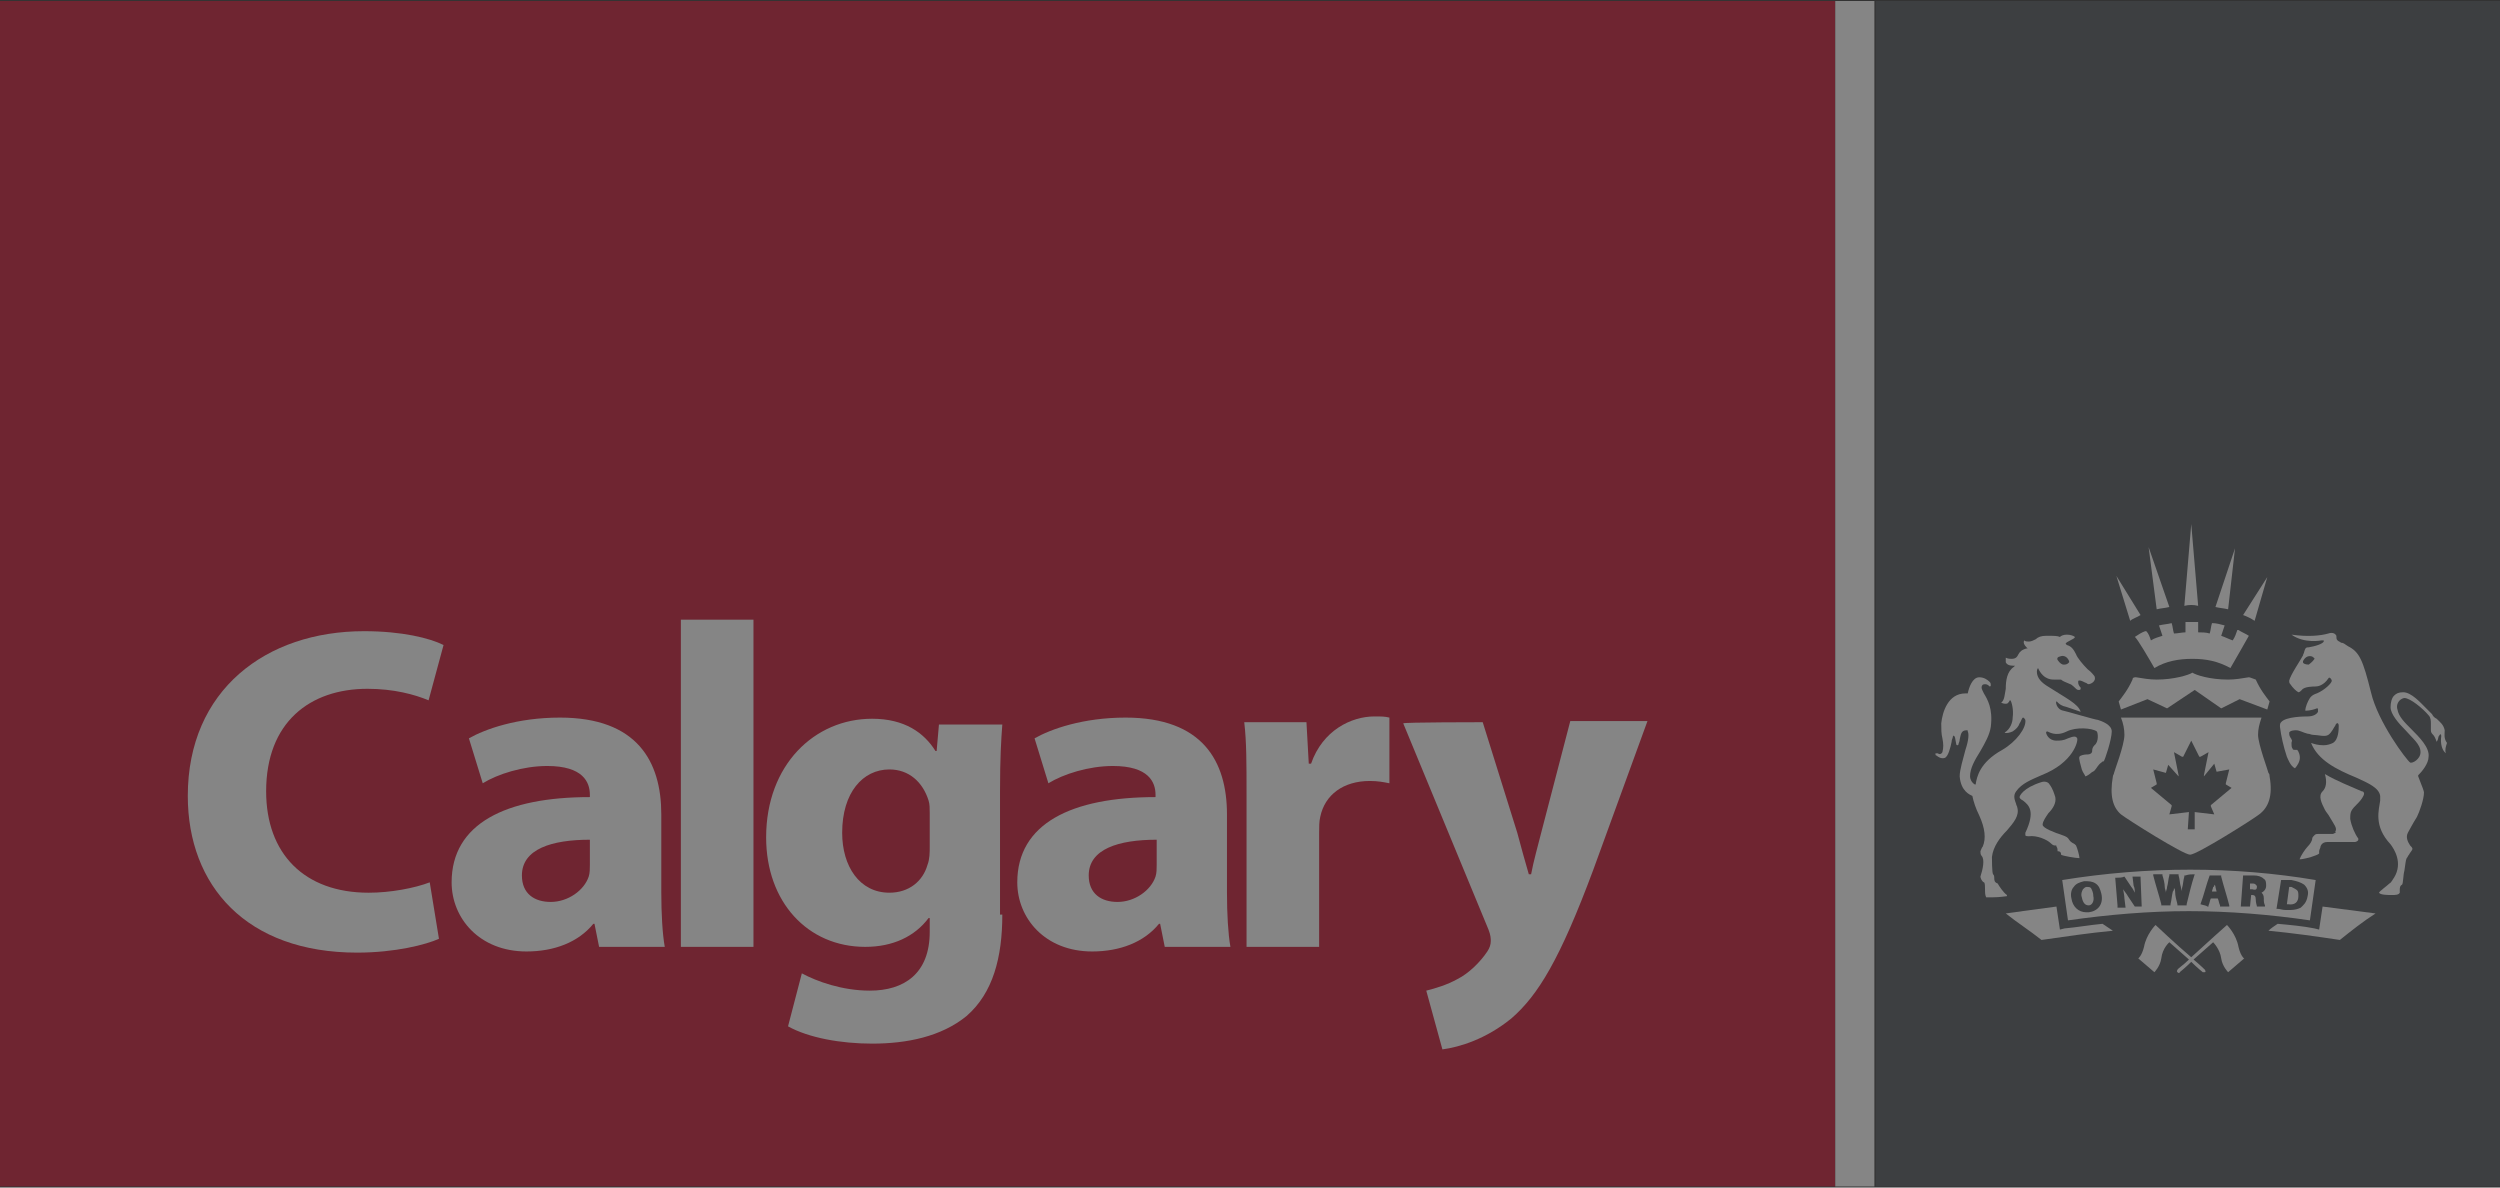
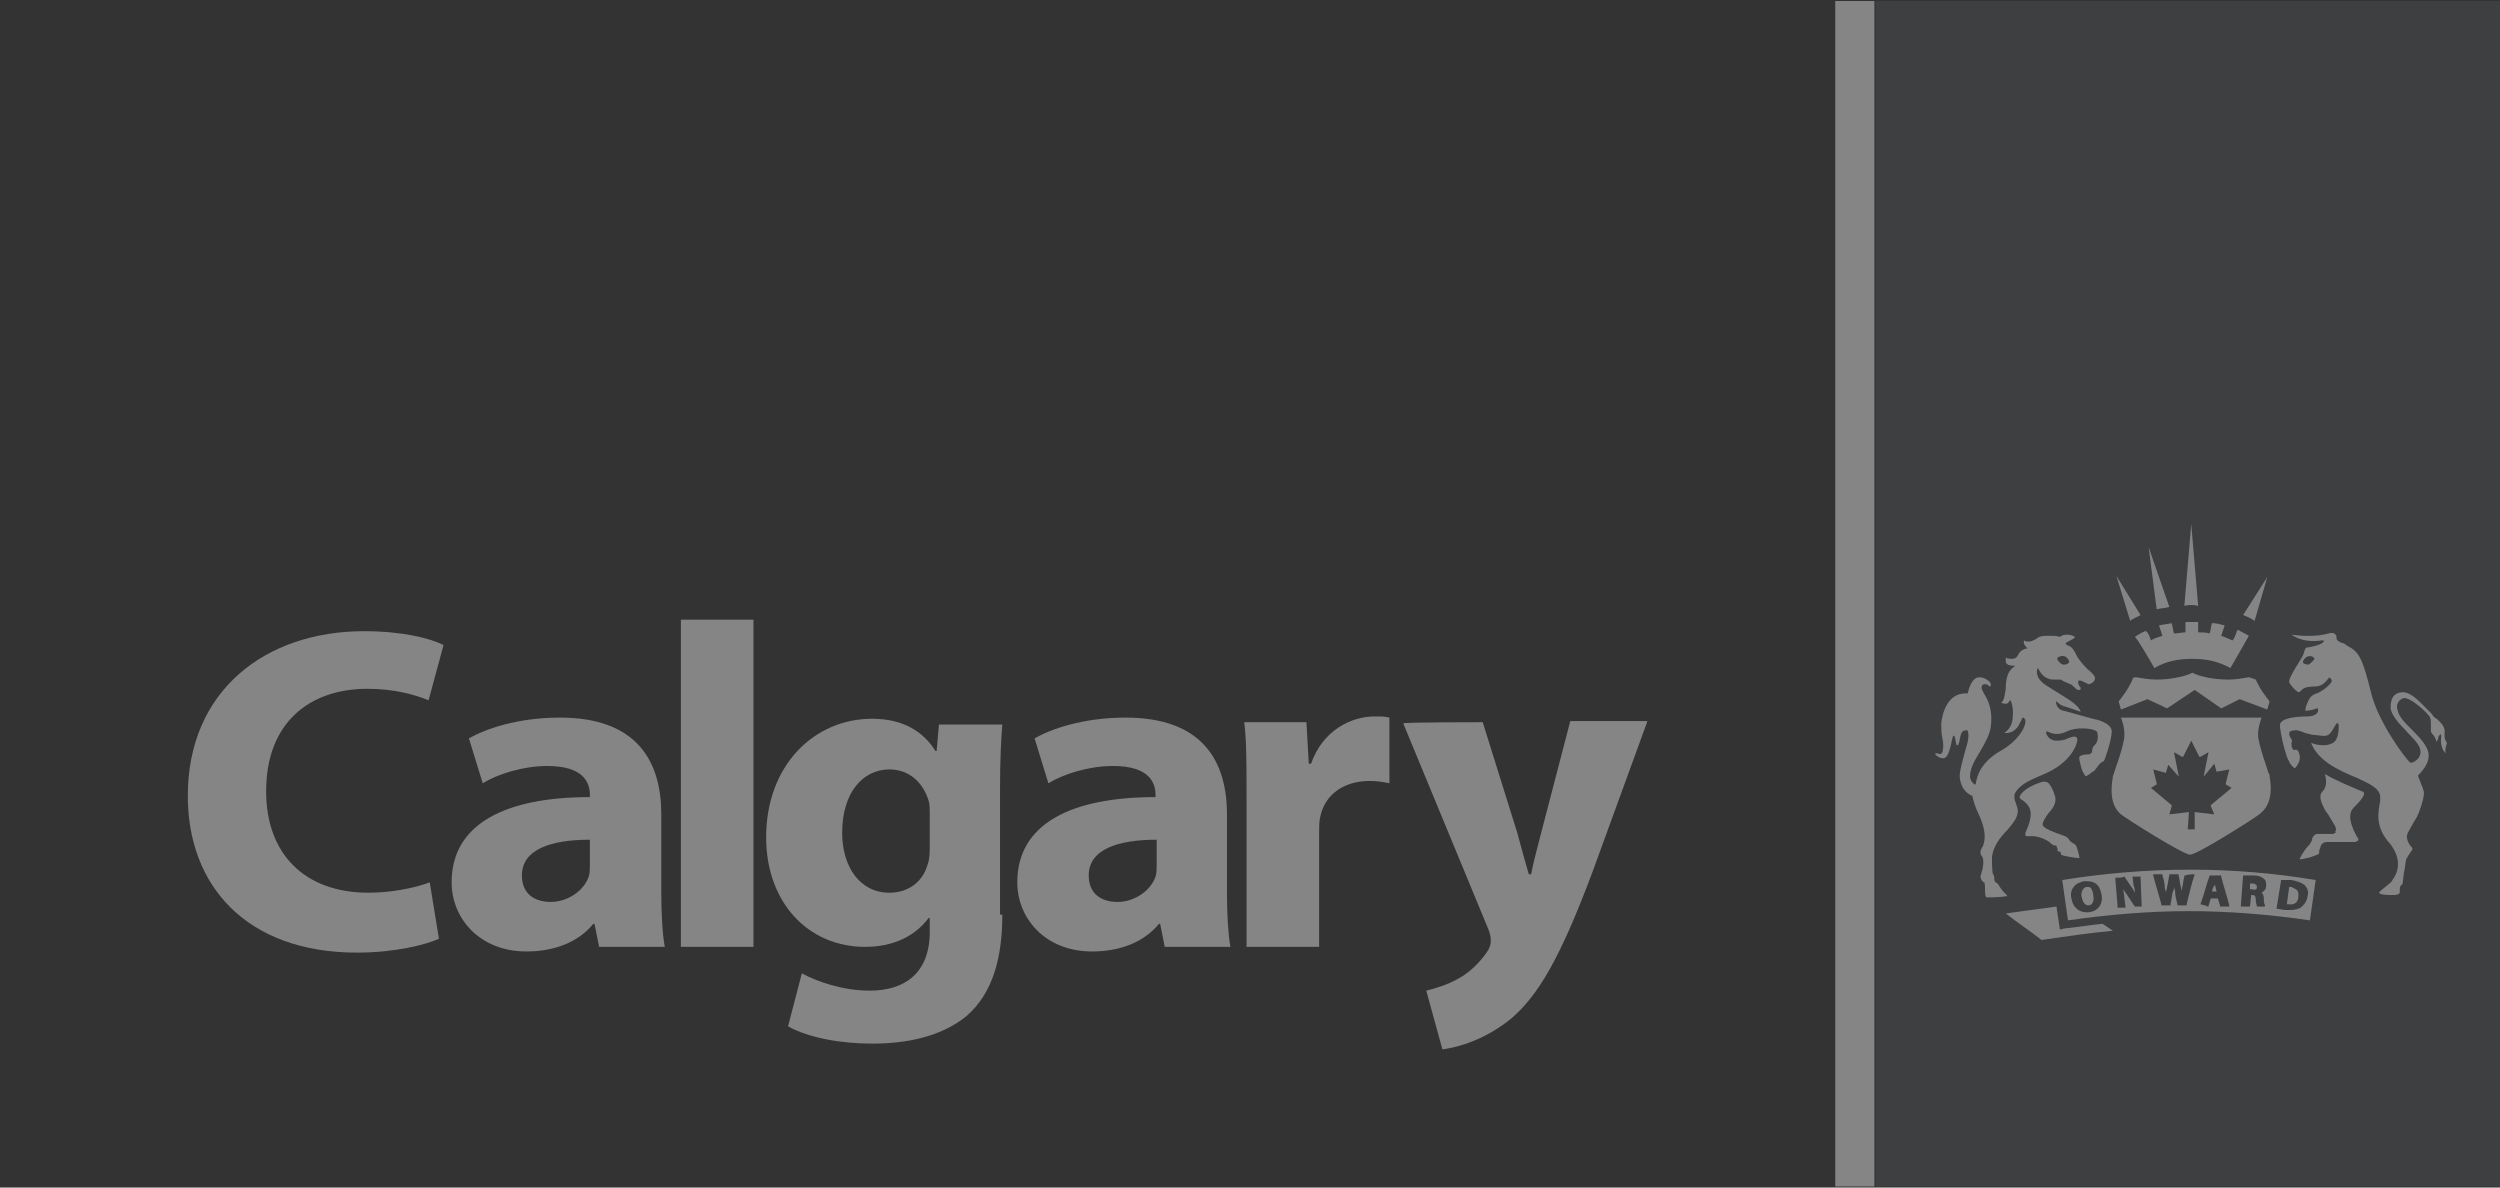
<svg xmlns="http://www.w3.org/2000/svg" width="160" height="76" viewBox="0 0 160 76" fill="none">
  <rect x="0" y="0" width="160" height="76" fill="#333333" stroke="none" />
  <g opacity="0.4">
-     <path d="M117.457 0.064H0V75.935H117.457V0.064Z" fill="#C8102E" />
    <path d="M160 0.064H120.037V75.935H160V0.064Z" fill="#4B4F55" />
    <path d="M28.093 60.083C27.282 60.452 25.291 60.968 22.858 60.968C15.779 60.968 12.019 56.691 12.019 50.94C12.019 44.157 17.033 40.396 23.3 40.396C25.733 40.396 27.503 40.839 28.387 41.281L27.429 44.82C26.544 44.452 25.217 44.083 23.521 44.083C19.834 44.083 17.033 46.221 17.033 50.645C17.033 54.627 19.466 57.134 23.595 57.134C24.996 57.134 26.544 56.839 27.503 56.47L28.093 60.083Z" fill="white" />
    <path d="M37.752 53.742C35.319 53.742 33.402 54.332 33.402 56.028C33.402 57.207 34.213 57.724 35.245 57.724C36.351 57.724 37.383 56.986 37.678 56.101C37.752 55.88 37.752 55.585 37.752 55.364V53.742ZM42.323 57.134C42.323 58.461 42.397 59.788 42.545 60.599H38.342L38.047 59.124H37.973C37.015 60.304 35.466 60.894 33.697 60.894C30.674 60.894 28.904 58.756 28.904 56.47C28.904 52.71 32.37 51.014 37.752 51.014V50.866C37.752 50.055 37.31 49.023 35.024 49.023C33.475 49.023 31.853 49.539 30.895 50.129L30.01 47.254C31.042 46.664 33.107 45.926 35.835 45.926C40.775 45.926 42.323 48.728 42.323 52.12V57.134Z" fill="white" />
    <path d="M48.222 39.659H43.576V60.599H48.222V39.659Z" fill="white" />
    <path d="M59.503 52.046C59.503 51.751 59.503 51.456 59.429 51.235C59.06 50.055 58.176 49.244 56.922 49.244C55.226 49.244 53.899 50.719 53.899 53.299C53.899 55.438 55.005 57.133 56.922 57.133C58.176 57.133 59.06 56.396 59.355 55.364C59.503 54.995 59.503 54.553 59.503 54.184V52.046ZM64.148 58.534C64.148 61.262 63.558 63.548 61.862 65.023C60.24 66.35 58.028 66.792 55.816 66.792C53.825 66.792 51.761 66.424 50.434 65.686L51.318 62.295C52.277 62.811 53.899 63.401 55.669 63.401C57.881 63.401 59.503 62.295 59.503 59.64V58.755H59.429C58.544 59.935 57.143 60.599 55.374 60.599C51.687 60.599 49.033 57.723 49.033 53.594C49.033 48.949 52.13 46 55.816 46C57.881 46 59.134 46.885 59.871 48.064H59.945L60.093 46.368H64.148C64.074 47.327 64.001 48.507 64.001 50.645V58.534H64.148Z" fill="white" />
    <path d="M74.028 53.742C71.595 53.742 69.678 54.332 69.678 56.028C69.678 57.207 70.489 57.724 71.521 57.724C72.627 57.724 73.659 56.986 73.954 56.101C74.028 55.88 74.028 55.585 74.028 55.364V53.742ZM78.526 57.134C78.526 58.461 78.599 59.788 78.747 60.599H74.544L74.249 59.124H74.175C73.217 60.304 71.668 60.894 69.899 60.894C66.876 60.894 65.106 58.756 65.106 56.47C65.106 52.71 68.572 51.014 73.954 51.014V50.866C73.954 50.055 73.512 49.023 71.226 49.023C69.678 49.023 68.055 49.539 67.097 50.129L66.212 47.254C67.245 46.664 69.309 45.926 72.037 45.926C76.977 45.926 78.526 48.728 78.526 52.12V57.134Z" fill="white" />
    <path d="M79.779 50.94C79.779 48.802 79.779 47.475 79.632 46.221H83.613L83.761 48.876H83.908C84.646 46.737 86.489 45.852 87.964 45.852C88.406 45.852 88.627 45.852 88.922 45.926V50.129C88.553 50.055 88.185 49.982 87.669 49.982C85.973 49.982 84.793 50.866 84.498 52.267C84.424 52.562 84.424 52.931 84.424 53.3V60.599H79.779V50.94Z" fill="white" />
    <path d="M94.894 46.221L97.106 53.3C97.327 54.111 97.622 55.217 97.844 55.954H97.991C98.138 55.143 98.433 54.111 98.655 53.226L100.498 46.148H105.438L101.973 55.659C99.834 61.41 98.433 63.696 96.737 65.171C95.115 66.498 93.419 67.014 92.314 67.161L91.281 63.401C91.871 63.254 92.609 63.032 93.272 62.664C94.009 62.295 94.747 61.558 95.189 60.894C95.337 60.673 95.41 60.452 95.41 60.23C95.41 60.083 95.41 59.862 95.263 59.493L89.807 46.295C89.807 46.221 94.894 46.221 94.894 46.221Z" fill="white" />
    <path d="M119.963 0.064H117.456V75.935H119.963V0.064Z" fill="white" />
    <path d="M140.682 38.774L140.24 33.539L139.798 38.774C140.093 38.7 140.387 38.7 140.682 38.774Z" fill="white" />
    <path d="M147.097 57.355C147.097 57.207 147.097 57.06 147.023 56.986C146.949 56.912 146.802 56.838 146.655 56.765C146.581 56.765 146.581 56.765 146.507 56.765L146.36 57.871H146.433C146.876 57.944 147.097 57.723 147.097 57.355Z" fill="white" />
    <path d="M138.839 38.848L137.511 35.014L138.028 38.995C138.323 38.922 138.544 38.922 138.839 38.848Z" fill="white" />
-     <path d="M143.042 35.087L141.788 38.848C142.083 38.922 142.304 38.922 142.599 38.995L143.042 35.087Z" fill="white" />
    <path d="M133.825 56.838C133.752 56.765 133.678 56.765 133.604 56.765C133.604 56.765 133.604 56.765 133.531 56.765C133.457 56.765 133.383 56.838 133.309 56.912C133.236 57.06 133.162 57.207 133.236 57.428C133.309 57.797 133.457 57.944 133.678 57.944C133.899 57.944 134.047 57.649 133.973 57.355C133.973 57.133 133.899 56.986 133.825 56.838Z" fill="white" />
    <path d="M144.443 56.765C144.443 56.691 144.443 56.691 144.369 56.617C144.295 56.544 144.221 56.544 144.148 56.544C144.074 56.544 144.074 56.544 144 56.544V56.912H144.148C144.369 56.986 144.443 56.912 144.443 56.765Z" fill="white" />
    <path d="M145.253 49.687C145.253 49.613 145.253 49.539 145.18 49.465C145.18 49.392 144.516 47.622 144.516 47.032C144.516 46.664 144.59 46.369 144.737 45.926H135.742C135.889 46.295 135.963 46.664 135.963 47.032C135.963 47.696 135.3 49.392 135.3 49.465C135.3 49.539 135.226 49.613 135.226 49.687C135.005 50.94 135.226 51.677 135.742 52.12C136.111 52.415 139.723 54.7 140.166 54.7C140.608 54.7 144.221 52.415 144.59 52.12C145.18 51.677 145.475 50.94 145.253 49.687ZM141.714 52.12L140.461 51.972V53.078H140.387H140.018L140.092 51.972L138.839 52.12L138.986 51.604V51.53L137.659 50.424L138.028 50.203V50.129L137.806 49.244L138.618 49.465L138.765 48.949L139.429 49.687V49.613L139.134 48.138L139.65 48.433C139.723 48.433 139.723 48.433 139.723 48.433L140.24 47.401L140.756 48.433C140.756 48.433 140.756 48.433 140.829 48.433L141.346 48.138L141.051 49.613V49.687L141.714 48.876L141.862 49.392L142.673 49.244L142.452 50.129V50.203L142.82 50.424L141.493 51.53V51.604L141.714 52.12Z" fill="white" />
    <path d="M136.996 39.364L135.448 36.857L136.333 39.733C136.48 39.585 136.775 39.511 136.996 39.364Z" fill="white" />
    <path d="M149.309 53.373C149.088 53.373 148.425 53.373 148.351 53.373C148.277 53.373 148.203 53.373 148.13 53.447C148.056 53.521 147.982 53.594 147.982 53.668C147.982 53.816 147.835 54.037 147.687 54.184C147.54 54.332 147.245 54.774 147.171 54.995C147.245 54.995 147.392 54.995 147.908 54.848C148.13 54.774 148.351 54.7 148.425 54.627C148.425 54.627 148.425 54.553 148.425 54.479C148.425 54.405 148.498 54.258 148.498 54.258C148.498 54.184 148.572 53.889 148.941 53.889H149.088C150.047 53.889 150.637 53.889 150.71 53.889C150.784 53.889 150.932 53.816 150.932 53.742C150.932 53.742 150.932 53.742 150.932 53.668C150.71 53.373 150.489 52.857 150.415 52.415C150.415 52.193 150.415 52.046 150.489 51.898C150.563 51.751 150.71 51.604 150.858 51.456L150.932 51.382C151.079 51.235 151.3 50.94 151.3 50.792C151.3 50.792 151.3 50.645 151.153 50.645C150.489 50.35 149.531 49.981 148.793 49.539C148.941 50.055 148.867 50.424 148.646 50.645C148.351 50.94 148.572 51.382 148.793 51.825C148.867 51.972 149.014 52.12 149.088 52.267C149.383 52.783 149.604 53.005 149.457 53.226C149.531 53.299 149.457 53.299 149.309 53.373Z" fill="white" />
    <path d="M141.788 56.765C141.788 56.691 141.788 56.691 141.715 56.617C141.715 56.691 141.715 56.765 141.641 56.765C141.641 56.839 141.567 56.986 141.567 57.06C141.641 57.06 141.715 57.06 141.862 57.06L141.788 56.765Z" fill="white" />
    <path d="M147.761 42.535C147.539 42.535 147.392 42.461 147.392 42.387C147.392 42.313 147.392 42.313 147.392 42.313C147.539 42.018 147.761 41.945 147.982 42.018C148.055 42.092 148.129 42.092 148.129 42.166C147.982 42.387 147.834 42.461 147.761 42.535ZM156.461 46.737C156.387 46.369 156.166 46.221 155.945 46C155.797 45.926 155.724 45.852 155.65 45.705C155.576 45.631 155.429 45.484 155.281 45.336C154.913 44.968 154.323 44.304 153.807 44.304C153.512 44.304 153.364 44.378 153.217 44.525C153.069 44.673 152.996 44.968 152.996 45.263C152.996 45.705 153.512 46.295 153.954 46.737C154.397 47.253 154.913 47.622 154.913 48.138C154.913 48.581 154.397 48.876 154.249 48.802C154.028 48.654 152.185 46.221 151.742 44.304C151.226 42.24 151.005 41.723 150.267 41.355C150.046 41.207 149.973 41.134 149.825 41.134C149.751 41.06 149.678 41.06 149.604 40.986C149.53 40.912 149.53 40.839 149.53 40.765V40.691C149.383 40.396 149.014 40.544 149.014 40.544C148.498 40.691 147.687 40.765 146.655 40.617C147.466 41.207 148.572 40.986 148.572 40.986C148.572 40.986 148.645 40.986 148.719 40.986V41.06C148.645 41.207 148.203 41.355 147.761 41.428C147.539 41.428 147.539 41.502 147.466 41.723C147.466 41.797 147.392 41.871 147.392 41.945C147.244 42.24 146.581 43.198 146.507 43.567C146.507 43.641 146.507 43.714 146.581 43.788C146.728 44.009 146.949 44.23 147.097 44.304C147.171 44.304 147.244 44.23 147.318 44.157C147.466 43.935 148.055 43.935 148.203 43.935C148.35 43.935 148.719 43.862 149.014 43.419C149.088 43.272 149.235 43.493 149.235 43.567C149.235 43.714 148.793 44.157 148.277 44.378C148.277 44.378 147.982 44.452 147.834 44.673C147.687 44.894 147.539 45.263 147.539 45.484C147.613 45.484 147.908 45.484 148.277 45.336C148.35 45.336 148.35 45.336 148.35 45.41C148.35 45.41 148.35 45.484 148.35 45.557C148.277 45.705 148.055 45.852 147.687 45.852C147.539 45.852 146.286 45.852 145.991 46.221C145.917 46.295 145.917 46.369 145.917 46.516C145.991 47.106 146.138 47.77 146.36 48.433C146.433 48.581 146.581 49.023 146.876 49.17C146.876 49.17 147.097 48.949 147.171 48.654C147.244 48.359 147.097 48.064 147.023 47.991H146.95C146.802 47.991 146.728 47.991 146.728 47.917C146.655 47.843 146.655 47.696 146.655 47.548C146.655 47.475 146.728 47.401 146.655 47.327C146.655 47.253 146.581 47.253 146.581 47.18C146.507 47.106 146.507 46.958 146.507 46.885C146.581 46.737 146.876 46.737 146.95 46.737C147.171 46.737 147.392 46.885 147.687 46.958C147.834 46.958 147.908 47.032 148.055 47.032C148.35 47.032 148.793 47.18 149.014 47.032C149.235 46.885 149.383 46.516 149.456 46.442C149.456 46.369 149.604 46.221 149.604 46.295C149.678 46.295 149.678 46.442 149.678 46.442C149.678 46.663 149.678 47.327 149.309 47.548C149.161 47.622 148.94 47.696 148.719 47.696C148.35 47.696 148.129 47.622 147.908 47.548C148.35 48.654 149.53 49.244 150.784 49.76C151.595 50.129 152.258 50.424 152.332 50.94C152.332 51.014 152.332 51.087 152.332 51.235C152.258 51.825 151.89 52.857 152.996 54.037C153.217 54.332 153.807 55.217 153.217 56.175C153.143 56.249 153.069 56.47 152.922 56.544C152.774 56.691 152.258 57.06 152.258 57.134C152.332 57.281 152.848 57.281 153.069 57.281C153.291 57.281 153.512 57.281 153.585 57.134V56.986C153.585 56.839 153.585 56.691 153.733 56.617C153.807 56.544 153.807 55.954 153.88 55.733C153.954 55.29 153.954 55.069 154.028 54.922C154.102 54.848 154.102 54.774 154.175 54.7C154.249 54.553 154.397 54.406 154.397 54.332C154.397 54.258 154.323 54.184 154.249 54.111C154.102 53.889 153.954 53.594 154.102 53.3C154.249 53.005 154.397 52.783 154.47 52.636C154.544 52.488 154.618 52.415 154.691 52.267C154.839 51.972 155.134 51.161 155.134 50.719C155.134 50.645 155.06 50.424 154.765 49.687V49.613L154.839 49.539C154.986 49.392 155.429 48.876 155.429 48.433C155.503 47.843 154.839 47.18 154.323 46.663C153.88 46.221 153.512 45.852 153.438 45.41C153.364 45.189 153.438 44.968 153.585 44.82C153.659 44.746 153.807 44.673 153.88 44.673C154.249 44.673 155.06 45.336 155.429 45.779C155.576 45.926 155.576 46.147 155.576 46.295C155.576 46.442 155.576 46.59 155.576 46.737C155.576 46.885 155.65 46.958 155.724 47.032C155.797 47.106 155.871 47.253 155.945 47.475C156.092 47.253 156.019 47.18 156.092 47.106C156.166 46.958 156.24 46.958 156.24 47.106C156.166 47.622 156.314 47.991 156.461 48.138L156.535 48.212C156.461 47.991 156.535 47.77 156.608 47.548C156.387 47.253 156.461 46.958 156.461 46.737Z" fill="white" />
    <path d="M131.834 42.018C131.982 41.945 132.277 41.945 132.424 42.313V42.387C132.351 42.461 132.277 42.535 132.129 42.535H132.056C131.982 42.535 131.834 42.461 131.687 42.24C131.613 42.092 131.761 42.018 131.834 42.018ZM127.853 56.544C127.632 56.47 127.632 56.322 127.632 56.175C127.632 56.101 127.632 56.028 127.558 55.954C127.484 55.88 127.484 54.922 127.484 54.848C127.558 54.184 128 53.594 128.443 53.152C128.885 52.636 129.254 52.194 129.106 51.677C129.106 51.604 129.033 51.53 129.033 51.456C128.959 51.235 128.811 50.94 129.033 50.645C129.401 50.129 129.991 49.908 130.655 49.613C132.719 48.802 133.014 47.401 132.94 47.253C132.867 47.106 132.719 47.106 132.351 47.253C132.056 47.401 131.834 47.401 131.613 47.401C131.097 47.401 130.95 46.958 130.95 46.885C130.95 46.811 131.023 46.811 131.023 46.811C131.097 46.811 131.54 47.18 132.277 46.811C132.867 46.516 133.899 46.59 134.194 46.811C134.268 46.885 134.341 47.475 134.046 47.696C133.899 47.843 133.899 47.991 133.899 48.064C133.899 48.212 133.752 48.286 133.604 48.286H133.53C133.383 48.286 133.088 48.359 133.088 48.433C133.014 48.507 133.162 48.949 133.235 49.244C133.309 49.465 133.457 49.613 133.457 49.687C133.53 49.687 133.752 49.539 133.825 49.465C133.899 49.392 133.973 49.392 134.046 49.318C134.194 49.17 134.268 48.949 134.489 48.802C134.563 48.728 134.563 48.728 134.636 48.728C134.71 48.654 135.152 47.327 135.152 46.811C135.152 46.369 134.489 46.147 134.268 46.074C134.12 46.074 132.129 45.484 132.056 45.484C131.613 45.41 131.54 44.894 131.613 44.894C131.687 44.894 131.687 45.041 132.056 45.189C132.129 45.189 132.94 45.484 133.162 45.557C133.014 45.041 132.203 44.673 130.95 43.862C130.507 43.567 130.36 43.272 130.36 42.977C130.36 42.829 130.434 42.756 130.434 42.756C130.802 43.567 131.392 43.493 131.54 43.493C131.687 43.493 131.761 43.493 131.834 43.493C131.834 43.493 131.834 43.493 131.908 43.493C131.982 43.567 132.129 43.641 132.498 43.788C132.572 43.788 132.867 44.083 132.867 44.083C132.867 44.083 132.94 44.157 133.014 44.157C133.088 44.157 133.162 44.157 133.162 44.083C133.162 44.083 133.162 44.083 133.162 44.009C132.94 43.788 133.014 43.567 133.014 43.567C133.162 43.493 133.457 43.714 133.53 43.714C133.604 43.788 133.678 43.788 133.678 43.788C133.752 43.788 134.194 43.641 134.046 43.272C133.973 43.198 133.899 43.051 133.604 42.829C133.309 42.535 132.94 42.092 132.867 41.871C132.719 41.576 132.572 41.355 132.277 41.281L132.203 41.207C132.203 41.134 132.351 41.06 132.498 40.986C132.646 40.912 132.793 40.839 132.793 40.765C132.719 40.691 132.498 40.617 132.277 40.617C132.056 40.617 131.908 40.691 131.834 40.765C131.687 40.691 131.466 40.691 131.023 40.691H130.95C130.655 40.691 130.434 40.765 130.286 40.912C130.139 40.986 129.991 41.06 129.844 41.06C129.77 41.06 129.622 41.06 129.549 40.986C129.475 41.134 129.549 41.281 129.696 41.428L129.77 41.502H129.696C129.401 41.576 129.254 41.723 129.18 41.871C129.106 42.018 129.033 42.166 128.738 42.166C128.664 42.166 128.517 42.166 128.369 42.092C128.369 42.24 128.369 42.313 128.369 42.387C128.443 42.535 128.59 42.608 128.885 42.608H128.959L128.885 42.682C128.443 42.977 128.369 43.567 128.369 44.083C128.295 44.452 128.295 44.82 128.074 44.968C128.222 45.041 128.295 45.041 128.369 45.041C128.517 45.041 128.516 44.968 128.59 44.894C128.59 44.894 128.59 44.82 128.664 44.82C128.738 44.894 128.885 45.41 128.811 45.926C128.811 46.221 128.664 46.663 128.295 46.885C128.369 46.958 128.664 46.885 128.811 46.811C129.033 46.663 129.18 46.516 129.254 46.295C129.328 46.221 129.401 45.926 129.475 45.926C129.549 45.926 129.622 46.074 129.622 46.074C129.696 46.59 129.033 47.475 128.148 47.991C126.673 48.802 126.526 49.76 126.452 50.129V50.203H126.378C126.157 50.055 126.083 49.834 126.083 49.687C126.083 49.17 126.378 48.654 126.747 48.064C127.042 47.548 127.337 47.032 127.411 46.516C127.558 45.336 127.189 44.746 126.968 44.378C126.894 44.23 126.821 44.083 126.821 44.009C126.821 43.862 126.894 43.788 127.042 43.788C127.189 43.788 127.263 43.862 127.337 43.935C127.337 43.935 127.411 43.935 127.411 43.862C127.411 43.788 127.411 43.714 127.337 43.641C127.189 43.493 126.968 43.346 126.673 43.346C126.231 43.346 126.01 44.009 125.936 44.378C125.862 44.378 125.862 44.378 125.788 44.378C124.682 44.378 124.314 45.557 124.24 46.295C124.24 46.663 124.24 46.958 124.314 47.253C124.387 47.622 124.387 47.843 124.314 48.138C124.24 48.286 124.093 48.286 124.019 48.212C123.945 48.212 123.945 48.212 123.871 48.212C123.871 48.212 123.871 48.212 123.871 48.286C123.871 48.286 123.871 48.359 123.945 48.359C124.019 48.433 124.24 48.581 124.461 48.507C124.682 48.433 124.83 47.843 124.904 47.475C124.904 47.327 124.977 47.253 124.977 47.18C124.977 47.106 125.051 47.032 125.051 47.106C125.125 47.106 125.125 47.253 125.199 47.622C125.199 47.696 125.272 47.696 125.272 47.696C125.272 47.696 125.346 47.696 125.346 47.622C125.346 47.548 125.42 47.475 125.42 47.327C125.493 47.032 125.493 46.737 125.862 46.737C125.936 46.737 125.936 46.737 125.936 46.811C126.01 46.958 126.01 47.327 125.788 47.991C125.641 48.581 125.42 49.244 125.42 49.687C125.493 50.645 126.083 50.866 126.231 50.94C126.305 51.309 126.452 51.751 126.673 52.194C127.042 53.005 127.116 53.668 126.894 54.184C126.821 54.258 126.821 54.332 126.747 54.479C126.747 54.553 126.747 54.7 126.821 54.774C127.042 54.995 126.894 55.659 126.747 56.101C126.747 56.175 126.821 56.396 126.968 56.47C127.042 56.47 127.042 56.765 127.042 56.912C127.042 57.134 127.042 57.281 127.116 57.428C127.263 57.428 127.411 57.428 127.558 57.428C128 57.428 128.369 57.355 128.443 57.355V57.281C128.222 57.134 127.927 56.691 127.853 56.544Z" fill="white" />
    <path d="M132.13 59.419L131.835 59.493L131.613 58.019C130.507 58.166 129.401 58.313 128.369 58.461C129.106 59.051 129.918 59.567 130.655 60.157C132.203 59.936 133.678 59.714 135.226 59.567C135.005 59.419 134.784 59.272 134.563 59.124C133.752 59.198 132.941 59.346 132.13 59.419Z" fill="white" />
    <path d="M131.908 54.7C131.981 54.774 132.866 54.922 133.087 54.922C133.087 54.774 132.94 54.258 132.866 54.111C132.792 54.037 132.792 54.037 132.792 54.037C132.719 53.963 132.571 53.963 132.424 53.742C132.35 53.594 132.202 53.521 131.981 53.447C131.539 53.3 130.728 53.005 130.728 52.783C130.728 52.562 130.949 52.267 131.096 52.046C131.391 51.751 131.613 51.383 131.539 51.014C131.465 50.793 131.391 50.498 131.17 50.203C131.096 50.055 130.875 49.982 130.654 50.055C129.474 50.424 129.253 50.94 129.253 51.014C129.253 51.087 129.327 51.161 129.474 51.235C129.843 51.53 130.285 51.899 129.622 53.3C129.622 53.373 129.622 53.373 129.622 53.447C129.622 53.521 129.769 53.521 129.843 53.521C130.359 53.447 131.023 53.742 131.244 53.963C131.391 54.111 131.465 54.111 131.539 54.111C131.613 54.111 131.613 54.111 131.613 54.184C131.686 54.258 131.686 54.406 131.686 54.479C131.908 54.479 131.908 54.627 131.908 54.7Z" fill="white" />
    <path d="M143.927 43.345C143.484 43.419 143.042 43.493 142.599 43.493C141.42 43.493 140.535 43.198 140.314 43.05C140.092 43.198 139.134 43.493 138.028 43.493C137.586 43.493 137.143 43.419 136.701 43.345C136.627 43.345 136.48 43.345 136.48 43.493C136.185 44.156 135.816 44.599 135.595 44.894L135.742 45.41L137.438 44.746L138.692 45.336L140.461 44.156L142.157 45.336L143.337 44.746L145.106 45.41L145.254 44.894C145.033 44.599 144.664 44.156 144.369 43.493C144.148 43.419 144 43.345 143.927 43.345Z" fill="white" />
-     <path d="M143.263 60.599C143.116 59.788 142.526 59.198 142.526 59.198C142.526 59.198 141.199 60.378 140.24 61.263C139.282 60.452 137.954 59.198 137.954 59.198C137.954 59.198 137.365 59.788 137.217 60.599C137.07 61.189 136.848 61.337 136.848 61.337L137.881 62.221C137.881 62.221 138.249 61.853 138.323 61.337C138.397 60.673 138.839 60.304 138.839 60.304C138.839 60.304 139.503 60.894 140.093 61.41C139.724 61.779 139.355 62 139.355 62.074C139.355 62.074 139.282 62.148 139.355 62.221C139.429 62.295 139.503 62.295 139.503 62.221C139.503 62.221 139.871 61.926 140.24 61.558C140.609 61.926 140.977 62.221 140.977 62.221C140.977 62.221 141.051 62.221 141.125 62.221C141.199 62.148 141.125 62.148 141.125 62.074C141.125 62.074 140.83 61.779 140.388 61.41C140.977 60.894 141.641 60.304 141.641 60.304C141.641 60.304 142.083 60.747 142.157 61.337C142.231 61.853 142.6 62.221 142.6 62.221L143.632 61.337C143.706 61.41 143.411 61.263 143.263 60.599Z" fill="white" />
    <path d="M140.461 55.954C140.24 56.617 140.093 57.281 139.945 57.871V57.945H139.871C139.724 57.945 139.576 57.945 139.429 57.945H139.355V57.871C139.281 57.576 139.208 57.355 139.208 57.06C139.208 56.986 139.208 56.912 139.134 56.839C139.134 56.912 139.134 56.986 139.06 57.06C138.987 57.355 138.987 57.576 138.913 57.871V57.945H138.839C138.692 57.945 138.544 57.945 138.397 57.945H138.323V57.871C138.175 57.281 137.954 56.617 137.807 56.028V55.954H137.881C138.028 55.954 138.175 55.954 138.323 55.954H138.397V56.028C138.47 56.249 138.544 56.544 138.544 56.765C138.544 56.912 138.618 56.986 138.618 57.134C138.618 56.986 138.692 56.912 138.692 56.765C138.765 56.544 138.765 56.249 138.839 56.028V55.954H138.913C139.06 55.954 139.208 55.954 139.355 55.954H139.429V56.028C139.503 56.249 139.503 56.544 139.576 56.765C139.576 56.839 139.65 56.986 139.65 57.06C139.65 56.986 139.65 56.912 139.65 56.912V56.839C139.724 56.617 139.724 56.322 139.798 56.101V56.028H139.871C140.093 55.954 140.24 55.954 140.461 55.954ZM140.83 57.871C141.051 57.281 141.199 56.617 141.42 56.028H141.493C141.715 56.028 141.862 56.028 142.083 56.028H142.157V56.101C142.305 56.691 142.526 57.355 142.673 57.945V58.018H142.599C142.452 58.018 142.305 58.018 142.157 58.018H142.083V57.945C142.01 57.797 142.01 57.65 141.936 57.502C141.788 57.502 141.641 57.502 141.493 57.502C141.42 57.65 141.42 57.797 141.346 57.945V58.018H141.272C141.199 57.945 141.051 57.945 140.83 57.871ZM143.558 56.028C143.779 56.028 144 56.028 144.222 56.028C144.517 56.028 144.738 56.101 144.885 56.249C145.033 56.322 145.033 56.544 145.033 56.691C145.033 56.912 144.885 57.06 144.738 57.134C144.811 57.207 144.885 57.281 144.885 57.502C144.885 57.576 144.885 57.65 144.885 57.65C144.885 57.797 144.959 57.945 144.959 57.945V58.018H144.885C144.738 58.018 144.59 58.018 144.443 58.018C144.443 57.945 144.369 57.797 144.369 57.576C144.369 57.355 144.295 57.281 144.148 57.281H144.074L144 58.018H143.927C143.779 58.018 143.632 58.018 143.484 58.018H143.411L143.558 56.028ZM145.991 56.322C146.212 56.322 146.434 56.322 146.655 56.322C147.023 56.396 147.245 56.47 147.466 56.617C147.687 56.839 147.761 57.06 147.687 57.355C147.613 57.797 147.392 57.945 147.245 58.092C147.097 58.166 146.876 58.24 146.581 58.24C146.507 58.24 146.434 58.24 146.286 58.24C146.065 58.24 145.917 58.166 145.77 58.166H145.696L145.991 56.322ZM137.069 58.018C136.922 58.018 136.775 58.018 136.627 58.018C136.48 57.797 136.332 57.576 136.185 57.355C136.111 57.207 135.964 57.06 135.89 56.912C135.89 57.06 135.963 57.281 135.963 57.502L136.037 58.092H135.963C135.816 58.092 135.742 58.092 135.595 58.092H135.521V57.945L135.374 56.175H135.447C135.595 56.175 135.816 56.175 135.963 56.101C136.111 56.322 136.258 56.544 136.406 56.765C136.48 56.839 136.553 56.986 136.627 57.134C136.627 56.986 136.627 56.839 136.553 56.691L136.48 56.101H136.553C136.701 56.101 136.848 56.101 136.922 56.101H136.996V56.175L137.069 58.018ZM133.678 58.387C133.604 58.387 133.604 58.387 133.53 58.387C133.014 58.387 132.646 58.018 132.572 57.502C132.498 57.207 132.572 56.912 132.719 56.765C132.867 56.544 133.088 56.47 133.383 56.396C133.678 56.396 133.899 56.396 134.12 56.544C134.341 56.691 134.415 56.912 134.489 57.207C134.636 57.871 134.268 58.313 133.678 58.387ZM131.982 56.322L132.351 58.903C134.931 58.535 137.512 58.313 140.093 58.313C142.673 58.313 145.328 58.535 147.834 58.903L148.203 56.322C142.968 55.438 137.438 55.438 131.982 56.322Z" fill="white" />
    <path d="M137.88 42.755C138.618 42.313 139.429 42.166 140.314 42.166C141.198 42.166 141.936 42.313 142.747 42.755C143.042 42.239 143.853 40.838 143.926 40.691C143.705 40.544 143.484 40.47 143.263 40.322H143.189C143.115 40.544 143.042 40.765 142.894 40.986C142.673 40.912 142.378 40.765 142.157 40.691C142.231 40.47 142.304 40.248 142.378 40.027C142.083 39.954 141.862 39.88 141.567 39.88C141.493 40.101 141.493 40.322 141.42 40.544C141.198 40.47 140.903 40.47 140.682 40.47C140.682 40.248 140.682 40.027 140.682 39.806C140.387 39.806 140.166 39.806 139.871 39.806C139.871 40.027 139.871 40.248 139.871 40.47C139.65 40.47 139.355 40.544 139.134 40.544C139.06 40.322 139.06 40.101 138.986 39.88C138.691 39.954 138.47 39.954 138.175 40.027C138.249 40.248 138.323 40.47 138.397 40.691C138.175 40.765 137.88 40.838 137.659 40.986C137.585 40.765 137.512 40.544 137.364 40.396H137.291C137.069 40.47 136.848 40.617 136.627 40.765C136.774 40.838 137.585 42.239 137.88 42.755Z" fill="white" />
-     <path d="M148.424 59.493L148.129 59.419C147.392 59.272 146.581 59.198 145.77 59.124C145.549 59.272 145.327 59.419 145.18 59.567C146.728 59.714 148.277 59.936 149.751 60.157C150.489 59.567 151.226 58.977 152.037 58.461C150.931 58.313 149.751 58.166 148.645 58.019L148.424 59.493Z" fill="white" />
    <path d="M145.107 36.931L143.558 39.364C143.78 39.438 144.074 39.585 144.296 39.733L145.107 36.931Z" fill="white" />
  </g>
</svg>